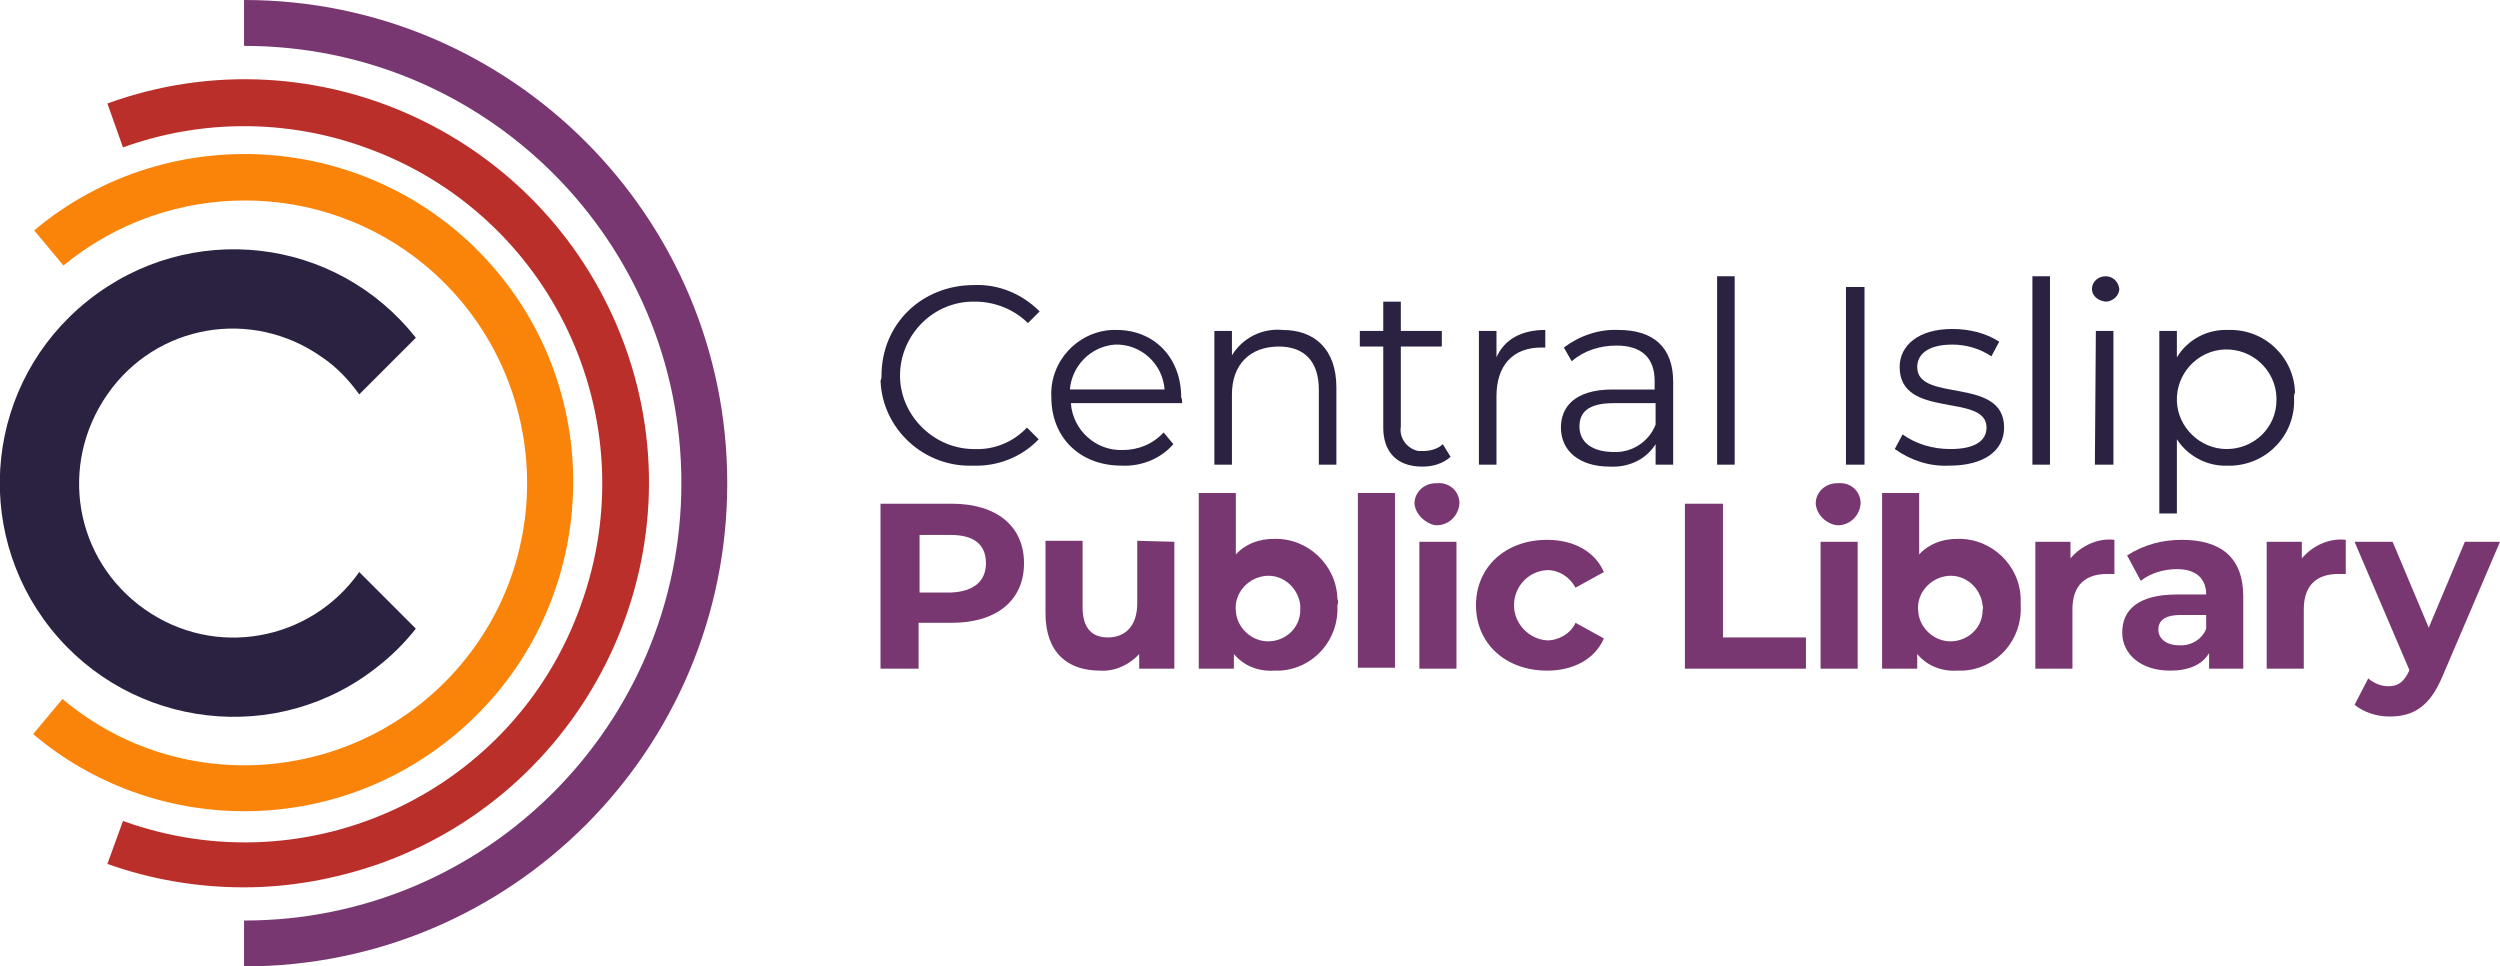
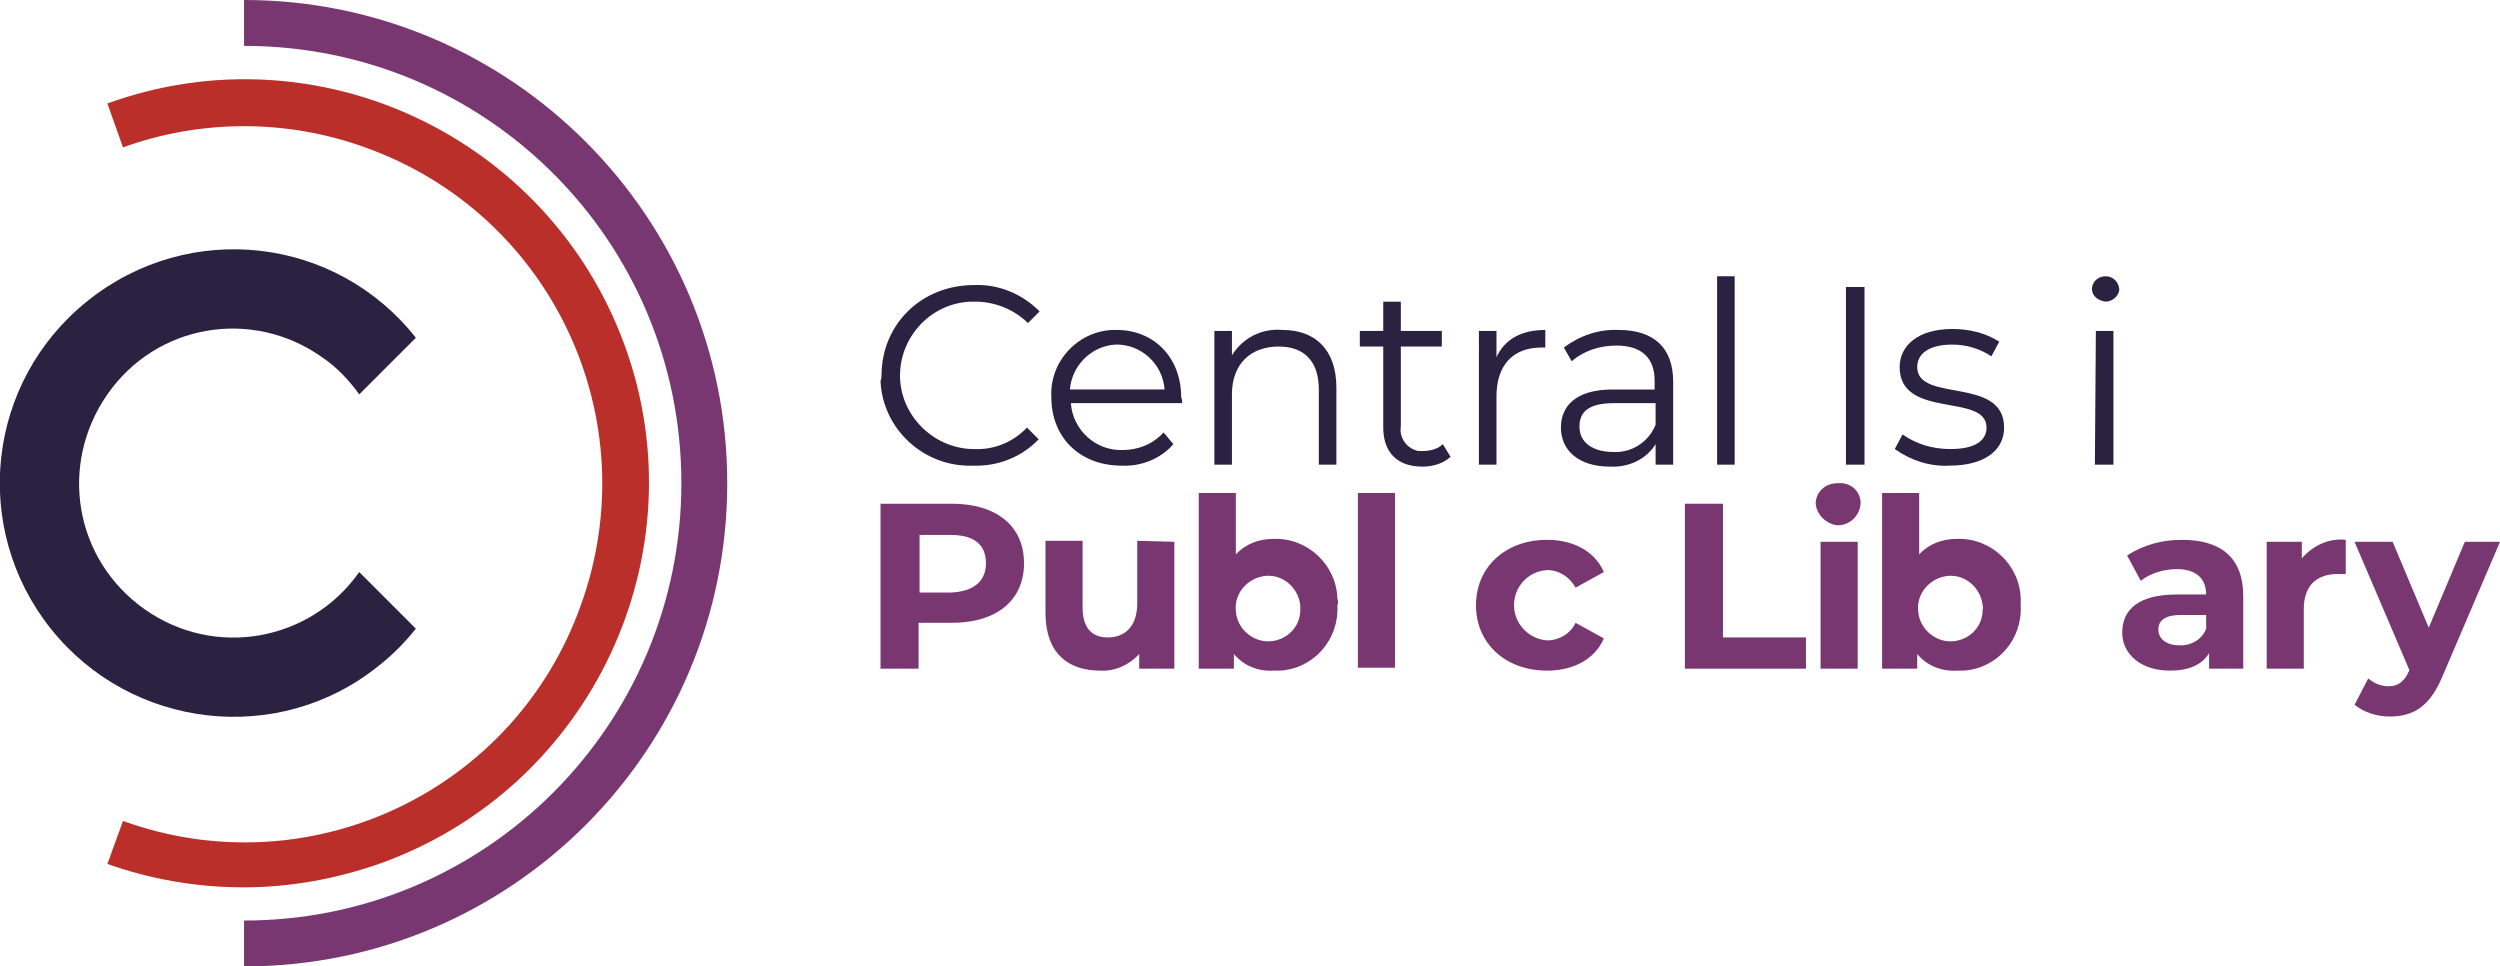
<svg xmlns="http://www.w3.org/2000/svg" version="1.1" id="Group_5960" x="0px" y="0px" viewBox="0 0 256.1 99" style="enable-background:new 0 0 256.1 99;" xml:space="preserve">
  <style type="text/css">
	.st0{fill:#2B2242;}
	.st1{fill:#783770;}
	.st2{fill:#BB2F2A;}
	.st3{fill:#F98409;}
</style>
  <g>
    <g id="Group_5959">
      <path id="Path_53465" class="st0" d="M90.3,38.5c0-5.3,4.1-9.3,9.5-9.3c2.5-0.1,4.9,0.9,6.7,2.7l-1.2,1.2    c-1.4-1.4-3.4-2.2-5.4-2.2c-4.2-0.1-7.6,3.3-7.7,7.4s3.3,7.6,7.4,7.7c0.1,0,0.2,0,0.2,0c2,0.1,4-0.7,5.4-2.2l1.2,1.2    c-1.7,1.8-4.2,2.8-6.7,2.7c-5,0.2-9.3-3.7-9.5-8.7C90.3,38.8,90.3,38.7,90.3,38.5" />
      <path id="Path_53466" class="st0" d="M121.1,41.3h-11.4c0.2,2.8,2.6,4.9,5.3,4.8c0,0,0,0,0,0c1.6,0,3.1-0.6,4.2-1.8l1,1.2    c-1.3,1.5-3.3,2.3-5.3,2.2c-4.3,0-7.2-2.9-7.2-7c-0.2-3.6,2.6-6.7,6.2-6.9c0.2,0,0.3,0,0.5,0c3.8,0,6.6,2.8,6.6,6.9    C121.1,40.9,121.1,41.1,121.1,41.3 M109.6,39.9h9.7c-0.2-2.7-2.5-4.7-5.1-4.6C111.7,35.5,109.8,37.5,109.6,39.9" />
      <path id="Path_53467" class="st0" d="M136.9,39.7v7.9h-1.8v-7.7c0-2.9-1.5-4.4-4.1-4.4c-2.9,0-4.8,1.8-4.8,4.9v7.2h-1.8V33.9h1.8    v2.5c1.1-1.8,3.1-2.8,5.2-2.6C134.6,33.8,136.9,35.7,136.9,39.7" />
      <path id="Path_53468" class="st0" d="M148.6,46.8c-0.8,0.7-1.8,1-2.9,1c-2.6,0-4-1.5-4-4v-8.3h-2.4v-1.6h2.4v-3h1.8v3h4.2v1.6    h-4.2v8.2c-0.2,1.2,0.7,2.3,1.8,2.5c0.2,0,0.3,0,0.5,0c0.7,0,1.5-0.2,2-0.7L148.6,46.8z" />
      <path id="Path_53469" class="st0" d="M158.3,33.8v1.8c-0.2,0-0.3,0-0.4,0c-2.9,0-4.6,1.8-4.6,5v7h-1.8V33.9h1.8v2.7    C154.1,34.8,155.8,33.8,158.3,33.8" />
      <path id="Path_53470" class="st0" d="M171.4,39.1v8.5h-1.8v-2.1c-1,1.6-2.8,2.4-4.7,2.3c-3.1,0-5-1.6-5-4c0-2.1,1.4-3.9,5.3-3.9    h4.3V39c0-2.3-1.3-3.6-3.9-3.6c-1.7,0-3.3,0.5-4.6,1.6l-0.8-1.4c1.6-1.2,3.6-1.9,5.6-1.8C169.4,33.8,171.4,35.6,171.4,39.1     M169.6,43.5v-2.2h-4.3c-2.7,0-3.5,1-3.5,2.4c0,1.6,1.3,2.6,3.5,2.6C167.1,46.4,168.9,45.3,169.6,43.5" />
      <rect id="Rectangle_2966" x="175.9" y="28.3" class="st0" width="1.8" height="19.3" />
      <rect id="Rectangle_2967" x="189.1" y="29.4" class="st0" width="1.9" height="18.2" />
      <path id="Path_53471" class="st0" d="M194.1,46l0.8-1.5c1.4,1,3.1,1.5,4.9,1.5c2.6,0,3.7-0.9,3.7-2.2c0-3.6-8.9-0.8-8.9-6.2    c0-2.2,1.9-3.9,5.4-3.9c1.7,0,3.4,0.4,4.8,1.3l-0.8,1.5c-1.2-0.8-2.6-1.2-4-1.2c-2.5,0-3.6,1-3.6,2.3c0,3.7,8.9,0.9,8.9,6.2    c0,2.4-2.1,3.9-5.6,3.9C197.7,47.8,195.8,47.2,194.1,46" />
-       <rect id="Rectangle_2968" x="208.2" y="28.3" class="st0" width="1.8" height="19.3" />
      <path id="Path_53472" class="st0" d="M214.3,29.6c0-0.7,0.6-1.3,1.4-1.3c0.7,0,1.3,0.5,1.4,1.3c0,0,0,0,0,0c0,0.7-0.7,1.3-1.4,1.3    C214.9,30.8,214.3,30.3,214.3,29.6 M214.7,33.9h1.8v13.7h-1.9L214.7,33.9z" />
-       <path id="Path_53473" class="st0" d="M235,40.7c0.2,3.7-2.6,6.8-6.3,7c-0.2,0-0.4,0-0.5,0c-2.1,0.1-4.1-1-5.2-2.7v7.6h-1.8V33.9    h1.8v2.7c1.1-1.8,3.1-2.9,5.3-2.8c3.7-0.1,6.7,2.8,6.8,6.4C235,40.4,235,40.6,235,40.7 M233.2,40.7c-0.1-2.8-2.5-5-5.3-4.9    c-2.8,0.1-5,2.5-4.9,5.3c0.1,2.7,2.4,4.9,5.1,4.9c2.8,0,5.1-2.2,5.1-5C233.2,41,233.2,40.9,233.2,40.7" />
      <path id="Path_53474" class="st1" d="M104.9,57.7c0,3.8-2.8,6.1-7.4,6.1h-3.4v4.7h-3.9V51.6h7.3C102.1,51.6,104.9,53.9,104.9,57.7     M101,57.7c0-1.9-1.2-2.9-3.6-2.9h-3.2v5.9h3.2C99.8,60.6,101,59.5,101,57.7" />
      <path id="Path_53475" class="st1" d="M120.3,55.5v13h-3.6v-1.5c-1,1.1-2.5,1.8-4,1.7c-3.3,0-5.6-1.8-5.6-5.9v-7.4h3.8v6.8    c0,2.2,1,3.1,2.6,3.1c1.7,0,3-1.1,3-3.5v-6.4L120.3,55.5z" />
      <path id="Path_53476" class="st1" d="M137,62c0.2,3.5-2.4,6.5-5.9,6.7c-0.2,0-0.4,0-0.6,0c-1.6,0.1-3.1-0.5-4.1-1.7v1.5h-3.6V50.5    h3.8v6.3c1-1.1,2.4-1.6,3.9-1.6c3.5-0.1,6.4,2.7,6.5,6.1C137.1,61.6,137.1,61.8,137,62 M133.2,62c-0.2-1.8-1.8-3.2-3.6-3    c-1.8,0.2-3.2,1.8-3,3.6c0.1,1.7,1.6,3.1,3.3,3.1c1.8,0,3.3-1.4,3.3-3.2C133.2,62.2,133.2,62.1,133.2,62" />
      <rect id="Rectangle_2969" x="139.1" y="50.5" class="st1" width="3.8" height="17.9" />
-       <path id="Path_53477" class="st1" d="M144.9,51.6c0-1.2,1-2.1,2.2-2.1c0,0,0.1,0,0.1,0c1.2-0.1,2.2,0.7,2.3,1.9c0,0.1,0,0.1,0,0.2    c-0.1,1.3-1.2,2.3-2.5,2.2C146,53.6,145,52.7,144.9,51.6 M145.4,55.5h3.8v13h-3.8V55.5z" />
      <path id="Path_53478" class="st1" d="M151.2,62c0-3.9,3-6.7,7.3-6.7c2.7,0,4.9,1.2,5.8,3.3l-2.9,1.6c-0.6-1.1-1.7-1.8-2.9-1.8    c-2,0.1-3.5,1.8-3.4,3.8c0.1,1.8,1.6,3.3,3.4,3.4c1.2,0,2.4-0.7,2.9-1.8l2.9,1.6c-0.9,2.1-3.1,3.3-5.8,3.3    C154.2,68.7,151.2,65.9,151.2,62" />
      <path id="Path_53479" class="st1" d="M172.6,51.6h3.9v13.7h8.5v3.2h-12.4V51.6z" />
      <path id="Path_53480" class="st1" d="M186,51.6c0-1.2,1-2.1,2.2-2.1c0,0,0.1,0,0.1,0c1.2-0.1,2.2,0.7,2.3,1.9c0,0.1,0,0.1,0,0.2    c-0.1,1.3-1.2,2.3-2.5,2.2C187,53.6,186.1,52.7,186,51.6 M186.5,55.5h3.8v13h-3.8V55.5z" />
      <path id="Path_53481" class="st1" d="M207,62c0.2,3.5-2.4,6.5-5.9,6.7c-0.2,0-0.4,0-0.6,0c-1.6,0.1-3.1-0.5-4.1-1.7v1.5h-3.6V50.5    h3.8v6.3c1-1.1,2.4-1.6,3.9-1.6c3.5-0.1,6.4,2.7,6.5,6.1C207,61.6,207,61.8,207,62 M203.1,62c-0.2-1.8-1.8-3.2-3.6-3    c-1.8,0.2-3.2,1.8-3,3.6c0.1,1.7,1.6,3.1,3.3,3.1c1.8,0,3.3-1.4,3.3-3.2C203.2,62.2,203.1,62.1,203.1,62" />
-       <path id="Path_53482" class="st1" d="M216.6,55.3v3.5c-0.3,0-0.6,0-0.8,0c-2.1,0-3.5,1.1-3.5,3.6v6.1h-3.8v-13h3.6v1.7    C213.2,55.9,214.9,55.1,216.6,55.3" />
      <path id="Path_53483" class="st1" d="M229.8,61.1v7.4h-3.5v-1.6c-0.7,1.2-2.1,1.8-4,1.8c-3,0-4.9-1.7-4.9-3.9    c0-2.3,1.6-3.9,5.6-3.9h3c0-1.6-1-2.6-3-2.6c-1.3,0-2.7,0.4-3.7,1.2l-1.4-2.6c1.7-1.1,3.6-1.6,5.6-1.6    C227.5,55.3,229.8,57.1,229.8,61.1 M226,64.4V63h-2.6c-1.8,0-2.3,0.7-2.3,1.5c0,0.9,0.8,1.6,2.1,1.6    C224.4,66.2,225.6,65.5,226,64.4" />
      <path id="Path_53484" class="st1" d="M240.3,55.3v3.5c-0.3,0-0.6,0-0.8,0c-2.1,0-3.5,1.1-3.5,3.6v6.1h-3.8v-13h3.6v1.7    C236.9,55.9,238.6,55.1,240.3,55.3" />
      <path id="Path_53485" class="st1" d="M256.1,55.5l-5.9,13.8c-1.3,3.1-3,4.1-5.4,4.1c-1.3,0-2.6-0.4-3.6-1.2l1.4-2.7    c0.6,0.5,1.3,0.8,2.1,0.8c1,0,1.6-0.5,2.1-1.6l0-0.1l-5.6-13.1h3.9l3.7,8.8l3.7-8.8H256.1z" />
      <path id="Path_53486" class="st0" d="M36.8,58.6c-5,7.1-14.8,8.9-22,3.8S6,47.6,11,40.4s14.8-8.9,22-3.8c1.5,1,2.8,2.4,3.8,3.8    l5.8-5.8C34.4,24.2,19.4,22.5,9,30.8S-3,54.1,5.2,64.4c8.2,10.3,23.3,12.1,33.6,3.8c1.4-1.1,2.7-2.4,3.8-3.8L36.8,58.6z" />
      <path id="Path_53487" class="st1" d="M25,99v-4.7c24.8,0,44.8-20.1,44.8-44.8C69.8,24.7,49.8,4.7,25,4.7V0    c27.3,0,49.5,22.2,49.5,49.5S52.4,99,25,99" />
      <path id="Path_53488" class="st2" d="M25,90.9c-4.8,0-9.5-0.8-14-2.4l1.6-4.4c19.1,6.9,40.1-3,46.9-22.1    c6.9-19.1-3-40.1-22.1-46.9c-8-2.9-16.8-2.9-24.8,0L11,10.6C32.5,2.8,56.2,14,64,35.4s-3.4,45.2-24.9,53    C34.6,90,29.8,90.9,25,90.9" />
-       <path id="Path_53489" class="st3" d="M25,83.1c-7.9,0-15.6-2.8-21.6-7.9l3-3.6c12.2,10.3,30.5,8.7,40.8-3.5s8.7-30.5-3.5-40.8    c-10.7-9-26.4-9-37.2-0.1l-3-3.6c14.2-11.9,35.5-10,47.4,4.2s10,35.5-4.2,47.4C40.5,80.4,32.9,83.1,25,83.1" />
    </g>
  </g>
</svg>